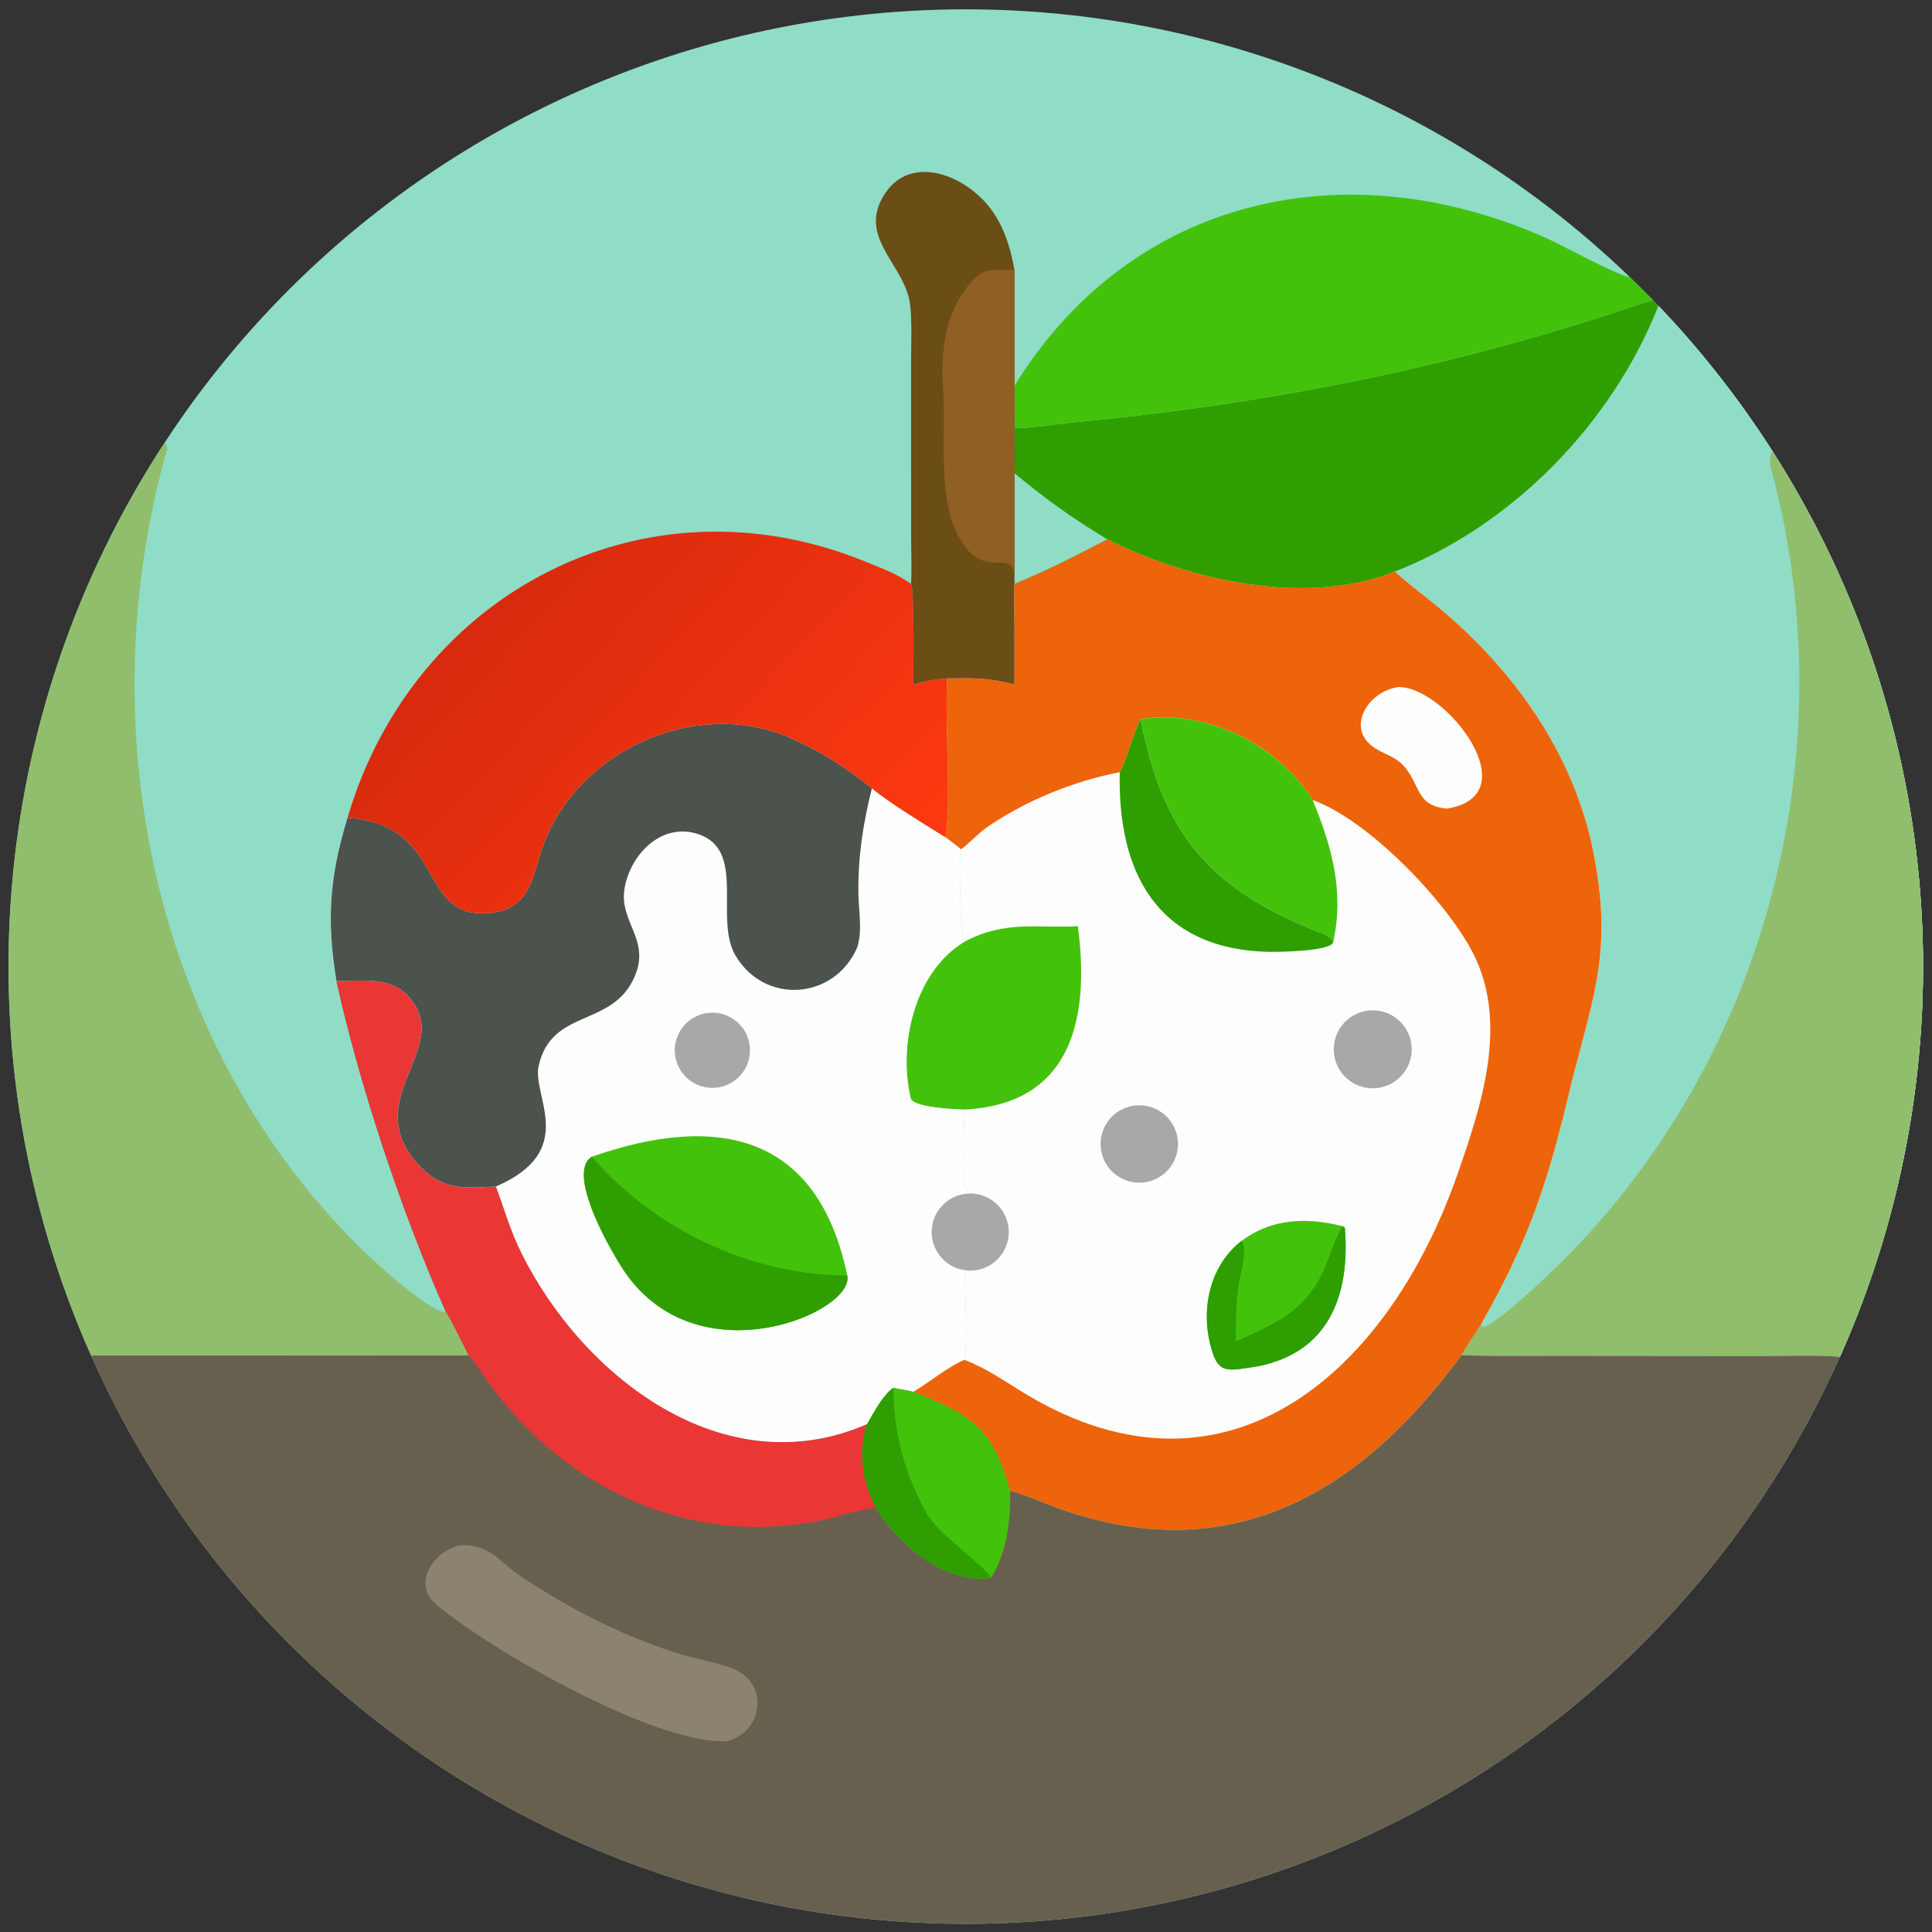
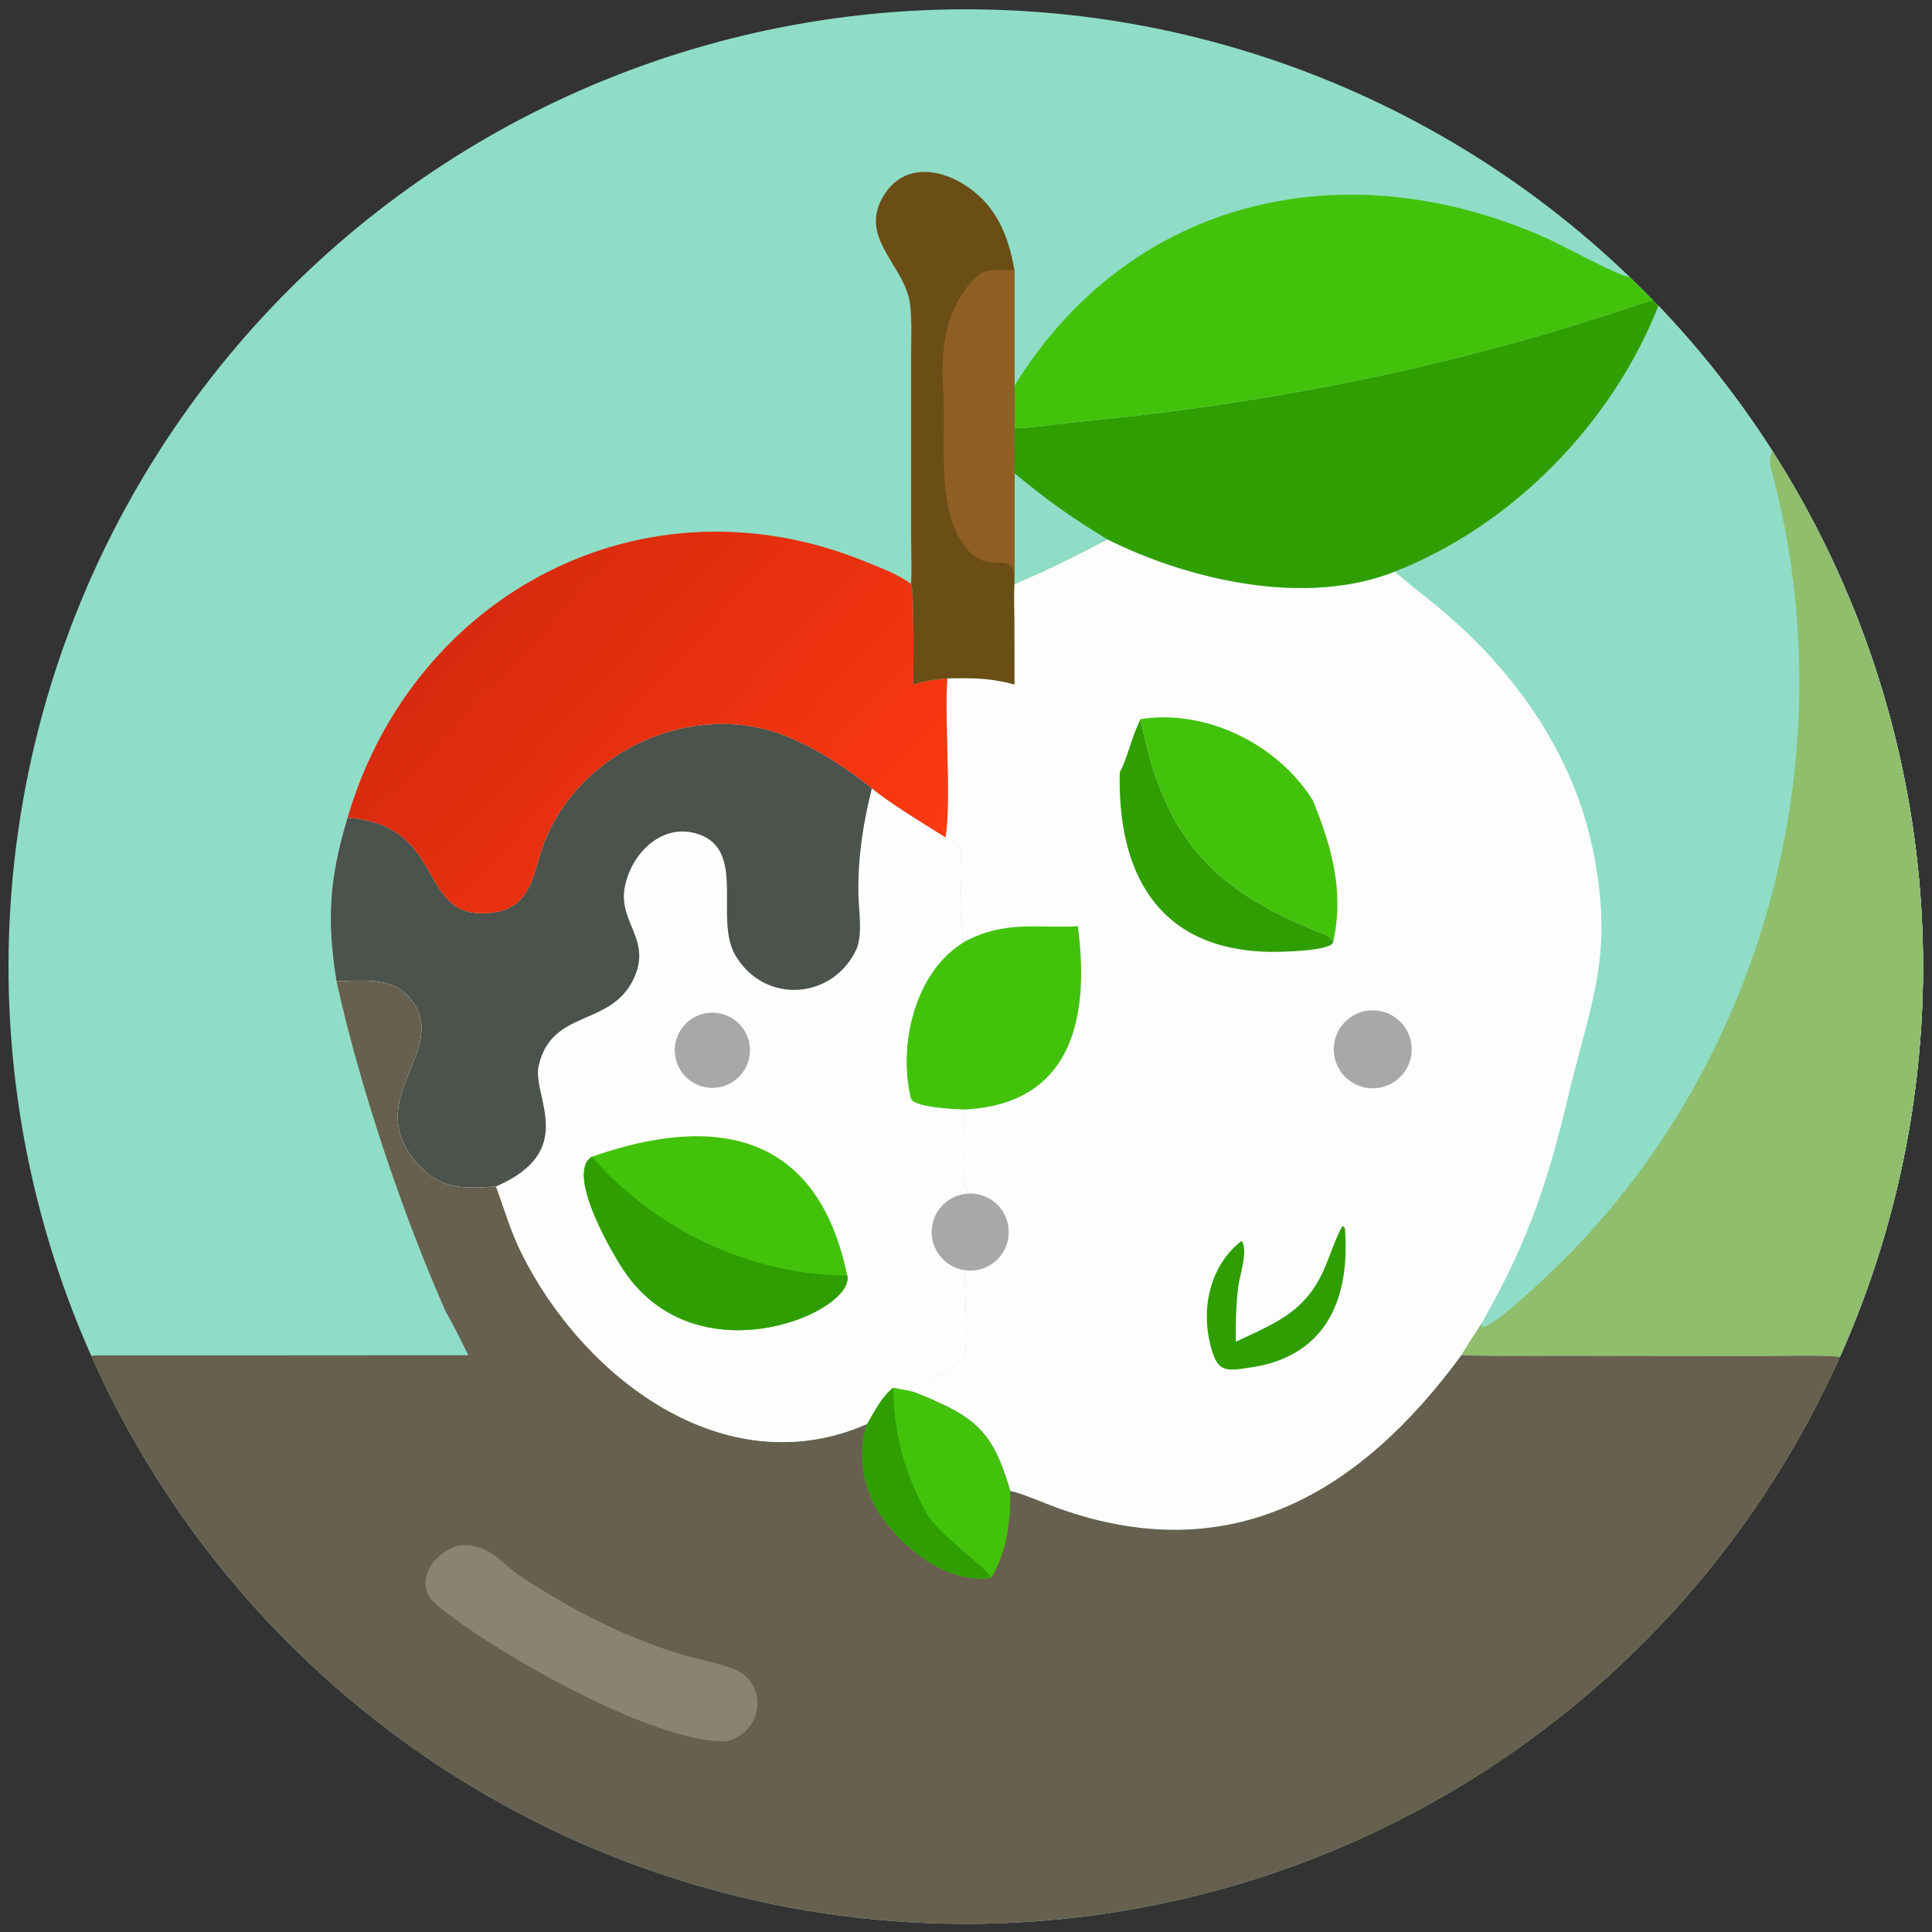
<svg xmlns="http://www.w3.org/2000/svg" width="1024" height="1024" viewBox="0 0 1024 1024">
  <rect x="0" y="0" width="1024" height="1024" fill="#333333" stroke="none" />
  <path fill="#8FDDC6" transform="scale(2 2)" d="M43.69 117.216C85.056 54.023 152.428 12.547 227.48 4.072C302.532 -4.403 377.457 21.004 431.874 73.382C433.996 75.424 436.082 77.504 438.132 79.619C438.591 80.093 439.049 80.569 439.505 81.047C450.801 92.889 460.926 105.796 469.736 119.588C515.682 191.514 522.381 281.722 487.564 359.645C446.711 451.078 355.892 509.92 255.748 509.842C155.604 509.764 64.878 450.78 24.167 359.283C-10.878 280.519 -3.525 189.347 43.69 117.216Z" />
  <path fill="#FDFDFD" transform="scale(2 2)" d="M439.505 81.047C450.801 92.889 460.926 105.796 469.736 119.588C515.682 191.514 522.381 281.722 487.564 359.645C485.366 359.005 468.662 359.408 465.096 359.401L415.484 359.309C406.399 359.292 396.317 359.482 387.296 359.143C360.638 395.535 326.354 416.094 280.516 399.736C277.138 398.53 271.035 395.827 267.705 395.115C262.962 378.61 258.064 375.278 242.018 368.829C246.284 366.324 251.391 362.039 255.564 360.354C256.625 355.751 255.504 342.201 255.783 336.633C261.401 337.37 266.545 333.391 267.244 327.767C267.942 322.144 263.928 317.027 258.3 316.367C256.67 316.074 256.672 315.811 255.564 314.428C255.178 307.706 255.415 300.787 255.564 294.042C253.473 294.037 241.948 293.525 241.356 291.07C237.946 276.926 242.371 257.485 255.564 249.581C254.53 248.206 253.986 227.061 254.672 225.078C253.632 224.181 251.755 222.843 250.579 221.905C252.166 212.432 250.289 191.213 251.04 179.76C257.882 179.667 262.104 179.598 268.835 181.387L268.822 164.955C268.804 161.697 268.632 157.903 268.835 154.728C277.607 151.067 284.986 147.308 293.406 142.91C315.323 153.834 346.027 160.822 369.647 151.476C400.865 139.25 427.228 112.195 439.505 81.047Z" />
  <path fill="#8FDDC6" transform="scale(2 2)" d="M439.505 81.047C450.801 92.889 460.926 105.796 469.736 119.588C515.682 191.514 522.381 281.722 487.564 359.645C485.366 359.005 468.662 359.408 465.096 359.401L415.484 359.309C406.399 359.292 396.317 359.482 387.296 359.143C388.946 356.4 390.846 353.421 392.61 350.751C405.513 328.084 410.442 312.603 416.475 286.868C422.599 262.941 427.296 251.611 422.312 226.071C417.066 199.19 400.298 176.193 379.182 159.305C376.002 156.762 372.653 154.206 369.647 151.476C400.865 139.25 427.228 112.195 439.505 81.047Z" />
  <path fill="#90BE6D" transform="scale(2 2)" d="M469.736 119.588C515.682 191.514 522.381 281.722 487.564 359.645C485.366 359.005 468.662 359.408 465.096 359.401L415.484 359.309C406.399 359.292 396.317 359.482 387.296 359.143C388.946 356.4 390.846 353.421 392.61 350.751L392.668 351.625C395.227 352.302 409.481 338.642 411.808 336.397C467.469 282.694 489.44 200.378 469.761 125.778C469.164 123.518 468.472 121.619 469.736 119.588Z" />
-   <path fill="#ED640B" transform="scale(2 2)" d="M293.406 142.91C315.323 153.834 346.027 160.822 369.647 151.476C372.653 154.206 376.002 156.762 379.182 159.305C400.298 176.193 417.066 199.19 422.312 226.071C427.296 251.611 422.599 262.941 416.475 286.868C410.442 312.603 405.513 328.084 392.61 350.751C390.846 353.421 388.946 356.4 387.296 359.143C360.638 395.535 326.354 416.094 280.516 399.736C277.138 398.53 271.035 395.827 267.705 395.115C262.962 378.61 258.064 375.278 242.018 368.829C246.284 366.324 251.391 362.039 255.564 360.354C261.549 362.668 266.45 366.183 271.855 369.455C325.701 401.764 368.172 362.856 386.157 311.443C392.543 293.189 399.93 271.212 390.355 252.561C383.267 238.755 362.629 217.302 347.876 212.014C338.527 197.176 319.66 187.868 302.248 190.57C299.936 195.109 298.654 201.366 296.748 204.646C284.639 206.933 271.478 212.289 261.363 219.378C259.123 220.947 256.335 223.964 254.672 225.078C253.632 224.181 251.755 222.843 250.579 221.905C252.166 212.432 250.289 191.213 251.04 179.76C257.882 179.667 262.104 179.598 268.835 181.387L268.822 164.955C268.804 161.697 268.632 157.903 268.835 154.728C277.607 151.067 284.986 147.308 293.406 142.91Z" />
  <path fill="#FEFEFE" transform="scale(2 2)" d="M370.57 182.081C383.069 181.846 405.59 210.88 383.339 214.296C374.913 213.417 376.586 207.755 371.722 202.663C369.669 200.54 366.913 199.882 364.438 198.308C356.359 193.167 362.425 183.193 370.57 182.081Z" />
  <path fill="#43C20C" transform="scale(2 2)" d="M255.564 249.581C266.5 243.773 274.831 246.066 285.641 245.45C288.691 268.454 284.95 292.577 255.564 294.042C253.473 294.037 241.948 293.525 241.356 291.07C237.946 276.926 242.371 257.485 255.564 249.581Z" />
  <path fill="#43C20C" transform="scale(2 2)" d="M302.248 190.57C319.66 187.868 338.527 197.176 347.876 212.014C352.904 224.251 356.274 236.156 353.331 249.581L353.023 249.176C352.108 247.949 351.116 247.669 349.719 247.119C320.141 235.477 308.17 220.646 302.248 190.57Z" />
  <path fill="#2F9E01" transform="scale(2 2)" d="M296.748 204.646C298.654 201.366 299.936 195.109 302.248 190.57C308.17 220.646 320.141 235.477 349.719 247.119C351.116 247.669 352.108 247.949 353.023 249.176L353.331 249.581C353.016 252.156 338.605 252.301 336.207 252.246C306.338 251.558 296.123 230.693 296.748 204.646Z" />
-   <path fill="#43C20C" transform="scale(2 2)" d="M329.027 328.845C337.094 322.835 346.273 322.577 355.752 324.939C356.211 325.215 356.383 325.14 356.424 325.68C357.775 343.471 352.019 358.608 332.905 362.165C324.998 363.3 322.714 364.42 320.695 356.173C318.297 346.383 320.745 335.297 329.027 328.845Z" />
  <path fill="#2F9E01" transform="scale(2 2)" d="M355.752 324.939C356.211 325.215 356.383 325.14 356.424 325.68C357.775 343.471 352.019 358.608 332.905 362.165C324.998 363.3 322.714 364.42 320.695 356.173C318.297 346.383 320.745 335.297 329.027 328.845C330.897 331.315 328.524 337.907 328.144 341.009C327.53 346.024 327.457 350.571 327.502 355.572C338.508 350.387 346.36 347.512 351.375 335.274C352.566 332.367 354.234 327.434 355.752 324.939Z" />
  <path fill="#AAA7A7" transform="scale(2 2)" d="M361.458 268.011C367.014 266.727 372.56 270.186 373.85 275.741C375.141 281.295 371.688 286.844 366.135 288.141C360.573 289.44 355.013 285.981 353.72 280.417C352.428 274.854 355.894 269.298 361.458 268.011Z" />
-   <path fill="#AAA7A7" transform="scale(2 2)" d="M301.487 292.919C307.143 292.677 311.926 297.063 312.172 302.719C312.418 308.375 308.035 313.161 302.379 313.412C296.718 313.662 291.926 309.274 291.679 303.612C291.433 297.95 295.825 293.161 301.487 292.919Z" />
  <path fill="#68604E" transform="scale(2 2)" d="M89.167 259.994C95.314 259.96 103.286 258.884 107.829 263.612C121.299 277.631 94.036 291.092 111.411 309.216C117.345 315.407 123.63 314.972 131.438 314.428C133.678 320.45 135.257 326.146 138.137 331.962C154.434 364.873 191.816 393.911 229.749 377.403C231.555 374.299 233.851 369.785 236.755 367.726C238.544 368.189 240.236 368.295 242.018 368.829C258.064 375.278 262.962 378.61 267.705 395.115C271.035 395.827 277.138 398.53 280.516 399.736C326.354 416.094 360.638 395.535 387.296 359.143C396.317 359.482 406.399 359.292 415.484 359.309L465.096 359.401C468.662 359.408 485.366 359.005 487.564 359.645C446.711 451.078 355.892 509.92 255.748 509.842C155.604 509.764 64.878 450.78 24.167 359.283C25.247 359.105 31.451 359.196 32.933 359.196L124.121 359.143C122.38 355.684 120.128 350.983 118.192 347.756C106.67 321.843 95.262 287.693 89.167 259.994Z" />
-   <path fill="#EB3636" transform="scale(2 2)" d="M89.167 259.994C95.314 259.96 103.286 258.884 107.829 263.612C121.299 277.631 94.036 291.092 111.411 309.216C117.345 315.407 123.63 314.972 131.438 314.428C133.678 320.45 135.257 326.146 138.137 331.962C154.434 364.873 191.816 393.911 229.749 377.403C227.402 384.815 228.472 392.591 232.124 399.526C229.637 399.909 225.837 400.764 223.463 401.445C187.213 411.838 150.406 396.253 129.119 365.862C127.705 363.843 125.77 360.915 124.121 359.143C122.38 355.684 120.128 350.983 118.192 347.756C106.67 321.843 95.262 287.693 89.167 259.994Z" />
  <path fill="#43C20C" transform="scale(2 2)" d="M236.755 367.726C238.544 368.189 240.236 368.295 242.018 368.829C258.064 375.278 262.962 378.61 267.705 395.115C267.841 403.035 266.856 411.256 262.657 418.187C250.562 419.873 237.971 409.405 232.124 399.526C228.472 392.591 227.402 384.815 229.749 377.403C231.555 374.299 233.851 369.785 236.755 367.726Z" />
  <path fill="#2F9E01" transform="scale(2 2)" d="M236.755 367.726C236.875 379.984 239.633 390.272 245.558 401.078C248.593 406.611 261.463 415.361 262.657 418.187C250.562 419.873 237.971 409.405 232.124 399.526C228.472 392.591 227.402 384.815 229.749 377.403C231.555 374.299 233.851 369.785 236.755 367.726Z" />
  <path fill="#8B836F" transform="scale(2 2)" d="M121.739 409.511C130.017 409.058 132 413.771 138.262 417.914C151.608 426.744 165.597 433.883 180.941 438.544C184.699 439.685 192.301 441.069 195.508 442.785C203.722 447.181 201.917 459.218 192.519 461.451C173.435 462.268 129.507 437.042 115.441 425.067C109.439 419.957 114.283 411.469 121.739 409.511Z" />
  <path fill="#FEFEFE" transform="scale(2 2)" d="M92.102 216.699C118.907 218.623 110.048 244.008 130.041 241.925C141.399 240.679 141.145 231.052 144.298 223.085C153.984 198.617 184.29 185.069 208.741 195.249C216.731 198.575 224.49 203.594 231.061 208.902C235.496 212.685 245.475 218.717 250.579 221.905C251.755 222.843 253.632 224.181 254.672 225.078C253.986 227.061 254.53 248.206 255.564 249.581C242.371 257.485 237.946 276.926 241.356 291.07C241.948 293.525 253.473 294.037 255.564 294.042C255.415 300.787 255.178 307.706 255.564 314.428C256.672 315.811 256.67 316.074 258.3 316.367C263.928 317.027 267.942 322.144 267.244 327.767C266.545 333.391 261.401 337.37 255.783 336.633C255.504 342.201 256.625 355.751 255.564 360.354C251.391 362.039 246.284 366.324 242.018 368.829C240.236 368.295 238.544 368.189 236.755 367.726C233.851 369.785 231.555 374.299 229.749 377.403C191.816 393.911 154.434 364.873 138.137 331.962C135.257 326.146 133.678 320.45 131.438 314.428C123.63 314.972 117.345 315.407 111.411 309.216C94.036 291.092 121.299 277.631 107.829 263.612C103.286 258.884 95.314 259.96 89.167 259.994C86.516 243.587 87.301 232.586 92.102 216.699Z" />
  <path fill="#4C524C" transform="scale(2 2)" d="M92.102 216.699C118.907 218.623 110.048 244.008 130.041 241.925C141.399 240.679 141.145 231.052 144.298 223.085C153.984 198.617 184.29 185.069 208.741 195.249C216.731 198.575 224.49 203.594 231.061 208.902C228.705 218.386 227.384 226.865 227.481 236.618C227.527 241.181 228.603 246.591 227.179 251.055C221.18 264.928 202.765 266.397 194.94 253.272C188.999 243.307 198.298 224.633 184.257 220.819C174.902 218.277 167.03 226.651 165.527 235.351C163.925 244.627 172.917 249.104 167.827 259.587C161.687 272.234 146.096 267.369 142.742 282.511C140.966 290.529 153.382 304.94 131.438 314.428C123.63 314.972 117.345 315.407 111.411 309.216C94.036 291.092 121.299 277.631 107.829 263.612C103.286 258.884 95.314 259.96 89.167 259.994C86.516 243.587 87.301 232.586 92.102 216.699Z" />
  <path fill="#AAA7A7" transform="scale(2 2)" d="M255.783 336.633C250.218 335.903 246.285 330.82 246.977 325.25C247.669 319.681 252.726 315.713 258.3 316.367C263.928 317.027 267.942 322.144 267.244 327.767C266.545 333.391 261.401 337.37 255.783 336.633Z" />
  <path fill="#43C20C" transform="scale(2 2)" d="M156.846 306.543C189.8 295.009 216.706 300.231 224.534 338.052C226.599 347.528 186.244 365.181 166.307 338.11C162.765 333.301 149.651 310.935 156.846 306.543Z" />
  <path fill="#2F9E01" transform="scale(2 2)" d="M224.534 338.052C226.599 347.528 186.244 365.181 166.307 338.11C162.765 333.301 149.651 310.935 156.846 306.543C173.617 325.89 198.891 337.862 224.534 338.052Z" />
  <path fill="#AAA7A7" transform="scale(2 2)" d="M188.001 268.397C193.474 267.964 198.267 272.039 198.72 277.511C199.173 282.983 195.116 287.791 189.646 288.264C184.147 288.739 179.309 284.656 178.853 279.156C178.398 273.655 182.499 268.832 188.001 268.397Z" />
-   <path fill="#90BE6D" transform="scale(2 2)" d="M43.69 117.216C44.148 117.852 44.452 118.458 44.215 119.296C23.3 193.258 40.671 277.828 96.816 331.989C100.068 335.126 114.065 347.862 118.192 347.756C120.128 350.983 122.38 355.684 124.121 359.143L32.933 359.196C31.451 359.196 25.247 359.105 24.167 359.283C-10.878 280.519 -3.525 189.347 43.69 117.216Z" />
  <defs>
    <linearGradient id="gradient_0" gradientUnits="userSpaceOnUse" x1="134.017" y1="154.692" x2="229.361" y2="243.027">
      <stop offset="0" stop-color="#D82A0F" />
      <stop offset="1" stop-color="#FD3910" />
    </linearGradient>
  </defs>
  <path fill="url(#gradient_0)" transform="scale(2 2)" d="M92.102 216.699C109.608 157.097 170.923 124.843 229.532 148.916C233.796 150.668 237.632 152.021 241.444 154.728C242.313 156.488 242.082 177.786 242.018 181.387C245.675 180.371 247.276 180.103 251.04 179.76C250.289 191.213 252.166 212.432 250.579 221.905C245.475 218.717 235.496 212.685 231.061 208.902C224.49 203.594 216.731 198.575 208.741 195.249C184.29 185.069 153.984 198.617 144.298 223.085C141.145 231.052 141.399 240.679 130.041 241.925C110.048 244.008 118.907 218.623 92.102 216.699Z" />
  <path fill="#2F9E01" transform="scale(2 2)" d="M438.132 79.619C438.591 80.093 439.049 80.569 439.505 81.047C427.228 112.195 400.865 139.25 369.647 151.476C346.027 160.822 315.323 153.834 293.406 142.91C284.986 147.308 277.607 151.067 268.835 154.728L268.835 152.629L268.835 125.411C268.927 121.548 268.836 117.298 268.835 113.403C271.318 113.746 280.624 112.303 283.682 112.018C333.726 107.364 383.284 97.786 430.972 81.791C433.13 81.067 435.979 80.043 438.132 79.619Z" />
  <path fill="#8FDDC6" transform="scale(2 2)" d="M268.835 125.411C277.914 132.851 283.56 136.88 293.406 142.91C284.986 147.308 277.607 151.067 268.835 154.728L268.835 152.629L268.835 125.411Z" />
  <path fill="#43C20C" transform="scale(2 2)" d="M268.835 102.259C299.69 52.111 357.06 39.27 410.392 63.373C413.875 64.947 429.657 73.521 431.874 73.382C433.996 75.424 436.082 77.504 438.132 79.619C435.979 80.043 433.13 81.067 430.972 81.791C383.284 97.786 333.726 107.364 283.682 112.018C280.624 112.303 271.318 113.746 268.835 113.403C268.856 109.711 268.916 105.943 268.835 102.259Z" />
  <path fill="#6B4D16" transform="scale(2 2)" d="M241.444 154.728C241.657 151.529 241.458 145.701 241.455 142.32L241.453 94.648C241.459 90.393 241.797 82.814 240.865 78.938C238.559 69.352 227.266 62.281 234.529 51.306C239.928 43.15 249.543 44.712 256.586 49.625C264.242 54.967 267.239 62.58 268.835 71.518L268.835 102.259C268.916 105.943 268.856 109.711 268.835 113.403C268.836 117.298 268.927 121.548 268.835 125.411L268.835 152.629L268.835 154.728C268.632 157.903 268.804 161.697 268.822 164.955L268.835 181.387C262.104 179.598 257.882 179.667 251.04 179.76C247.276 180.103 245.675 180.371 242.018 181.387C242.082 177.786 242.313 156.488 241.444 154.728Z" />
  <path fill="#8F5F24" transform="scale(2 2)" d="M268.835 71.518L268.835 102.259C268.916 105.943 268.856 109.711 268.835 113.403C268.836 117.298 268.927 121.548 268.835 125.411L268.835 152.629C268.243 145.828 262.23 152.213 256.61 145.92C247.611 135.844 250.813 116.262 249.958 103.702C249.21 92.731 250.37 82.62 257.611 74.463C261.204 70.415 264.033 71.758 268.597 71.532L268.835 71.518Z" />
</svg>